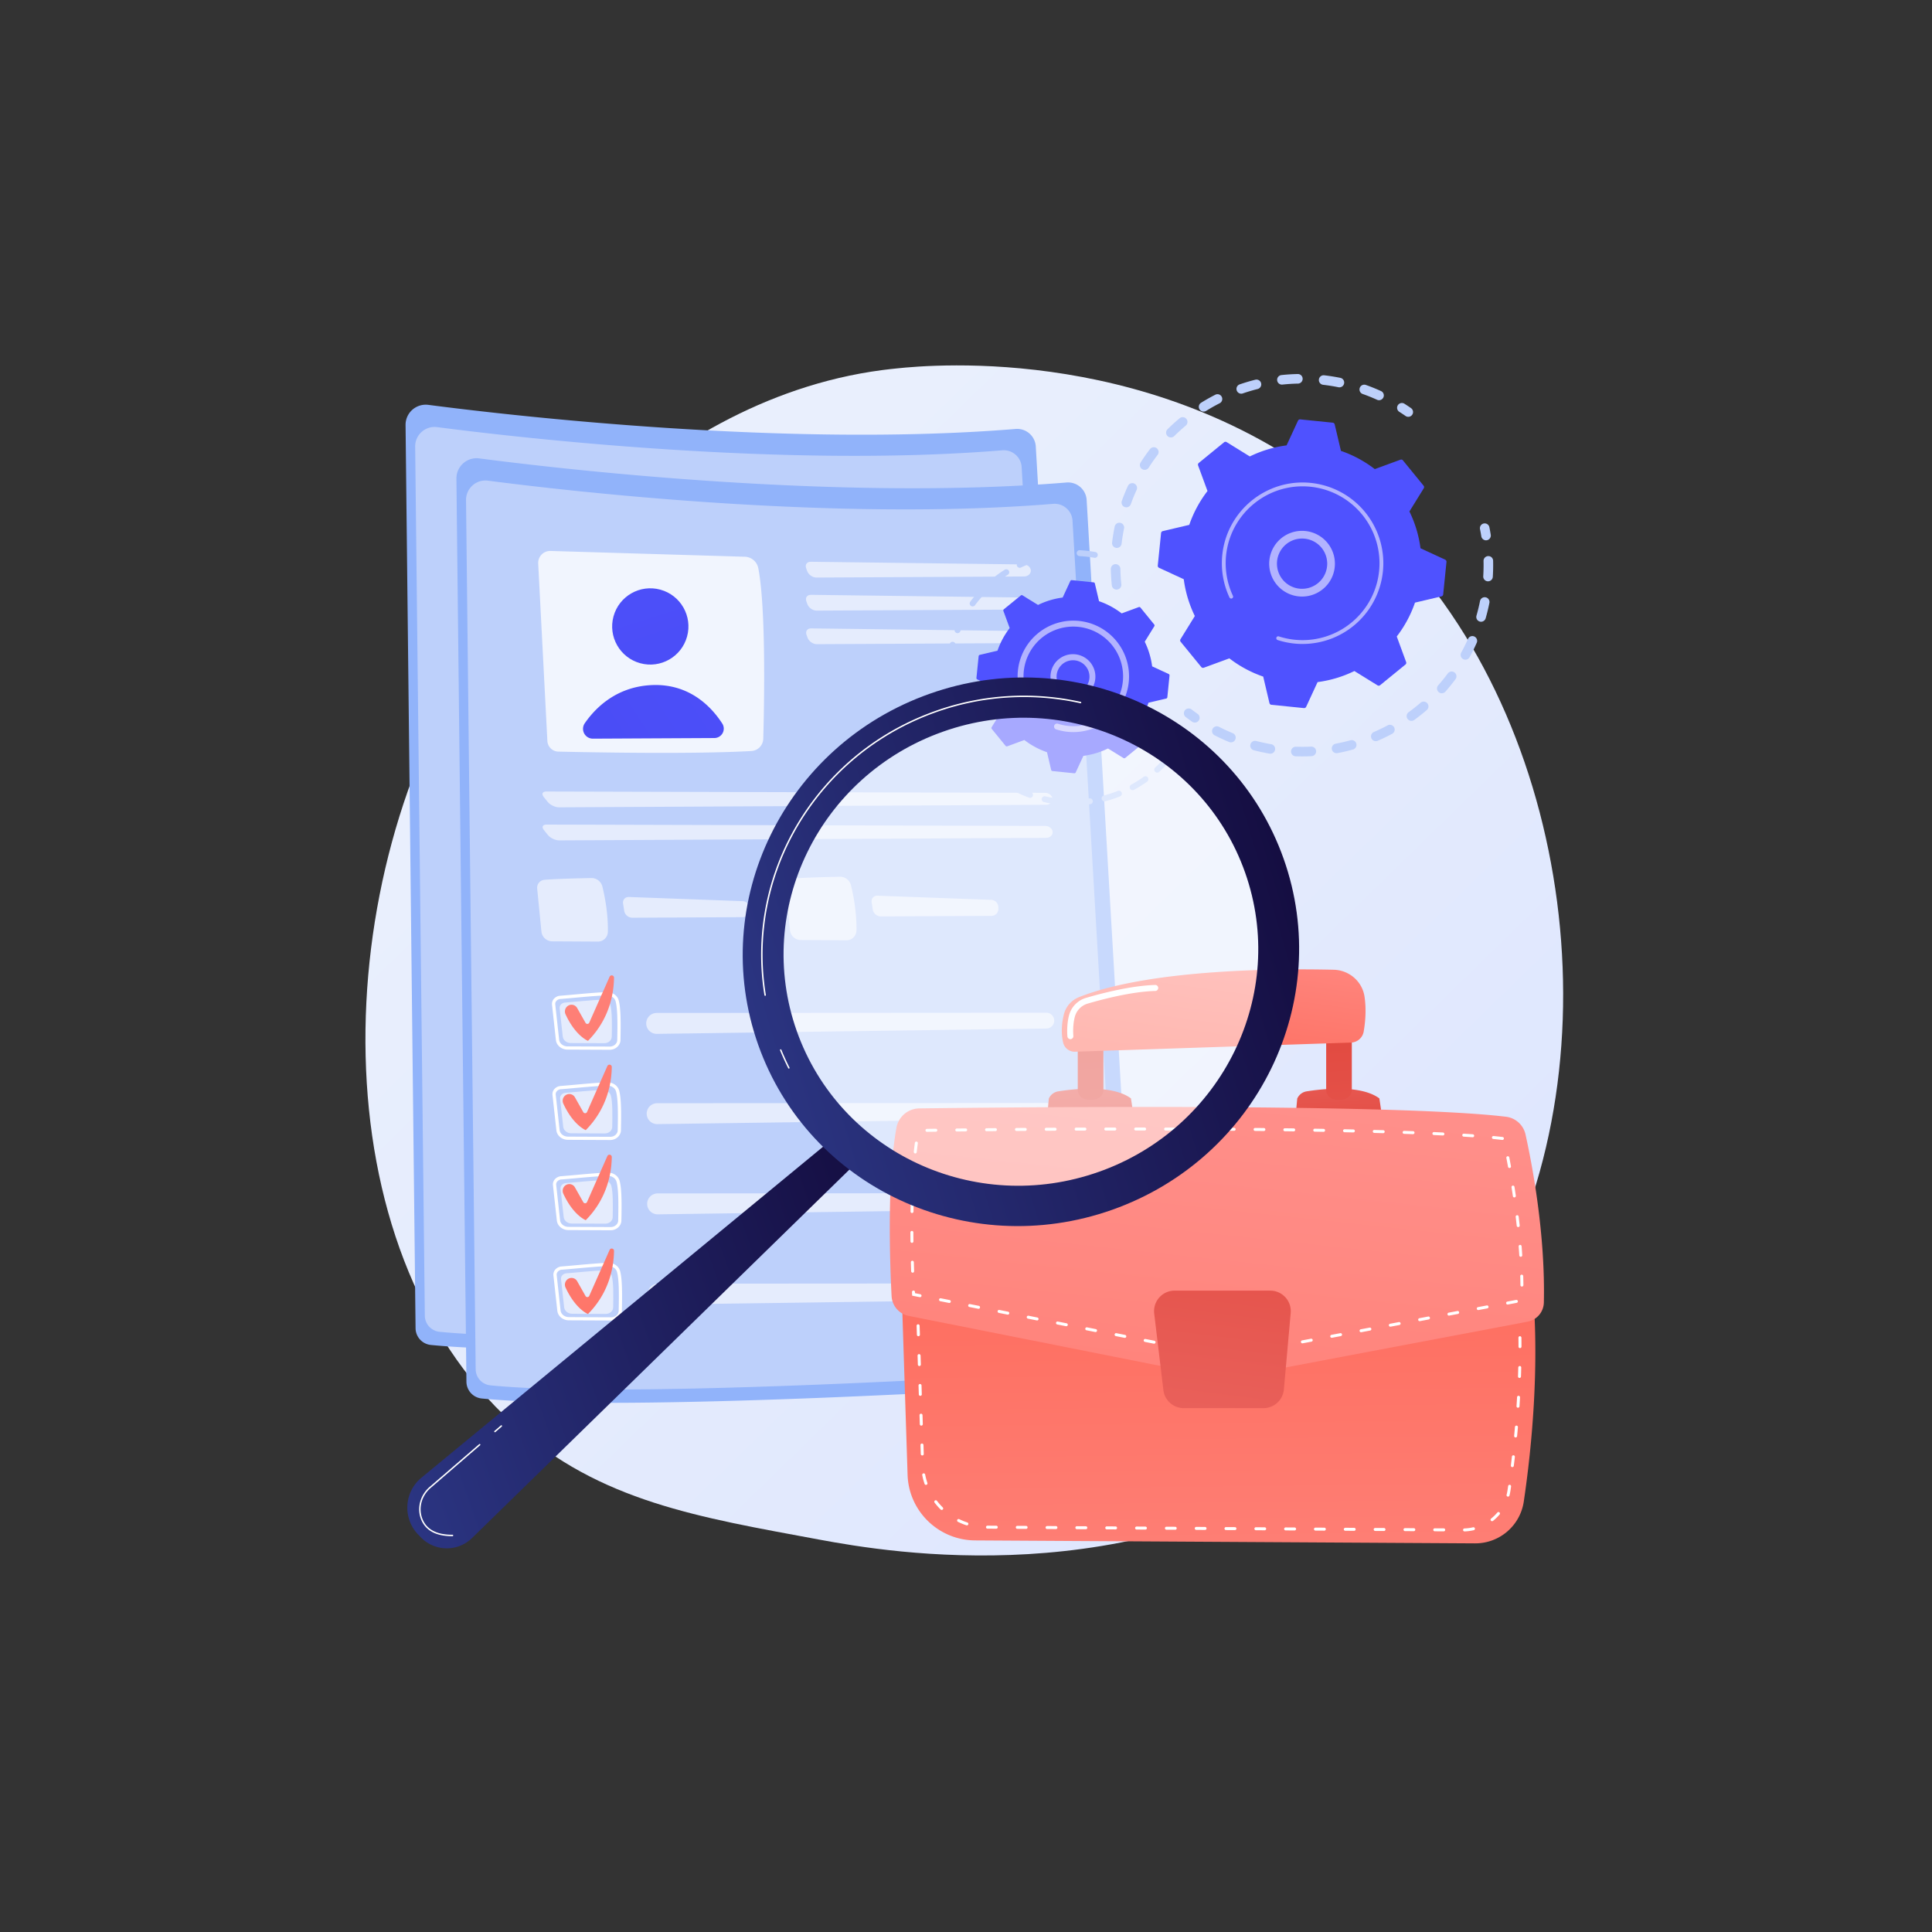
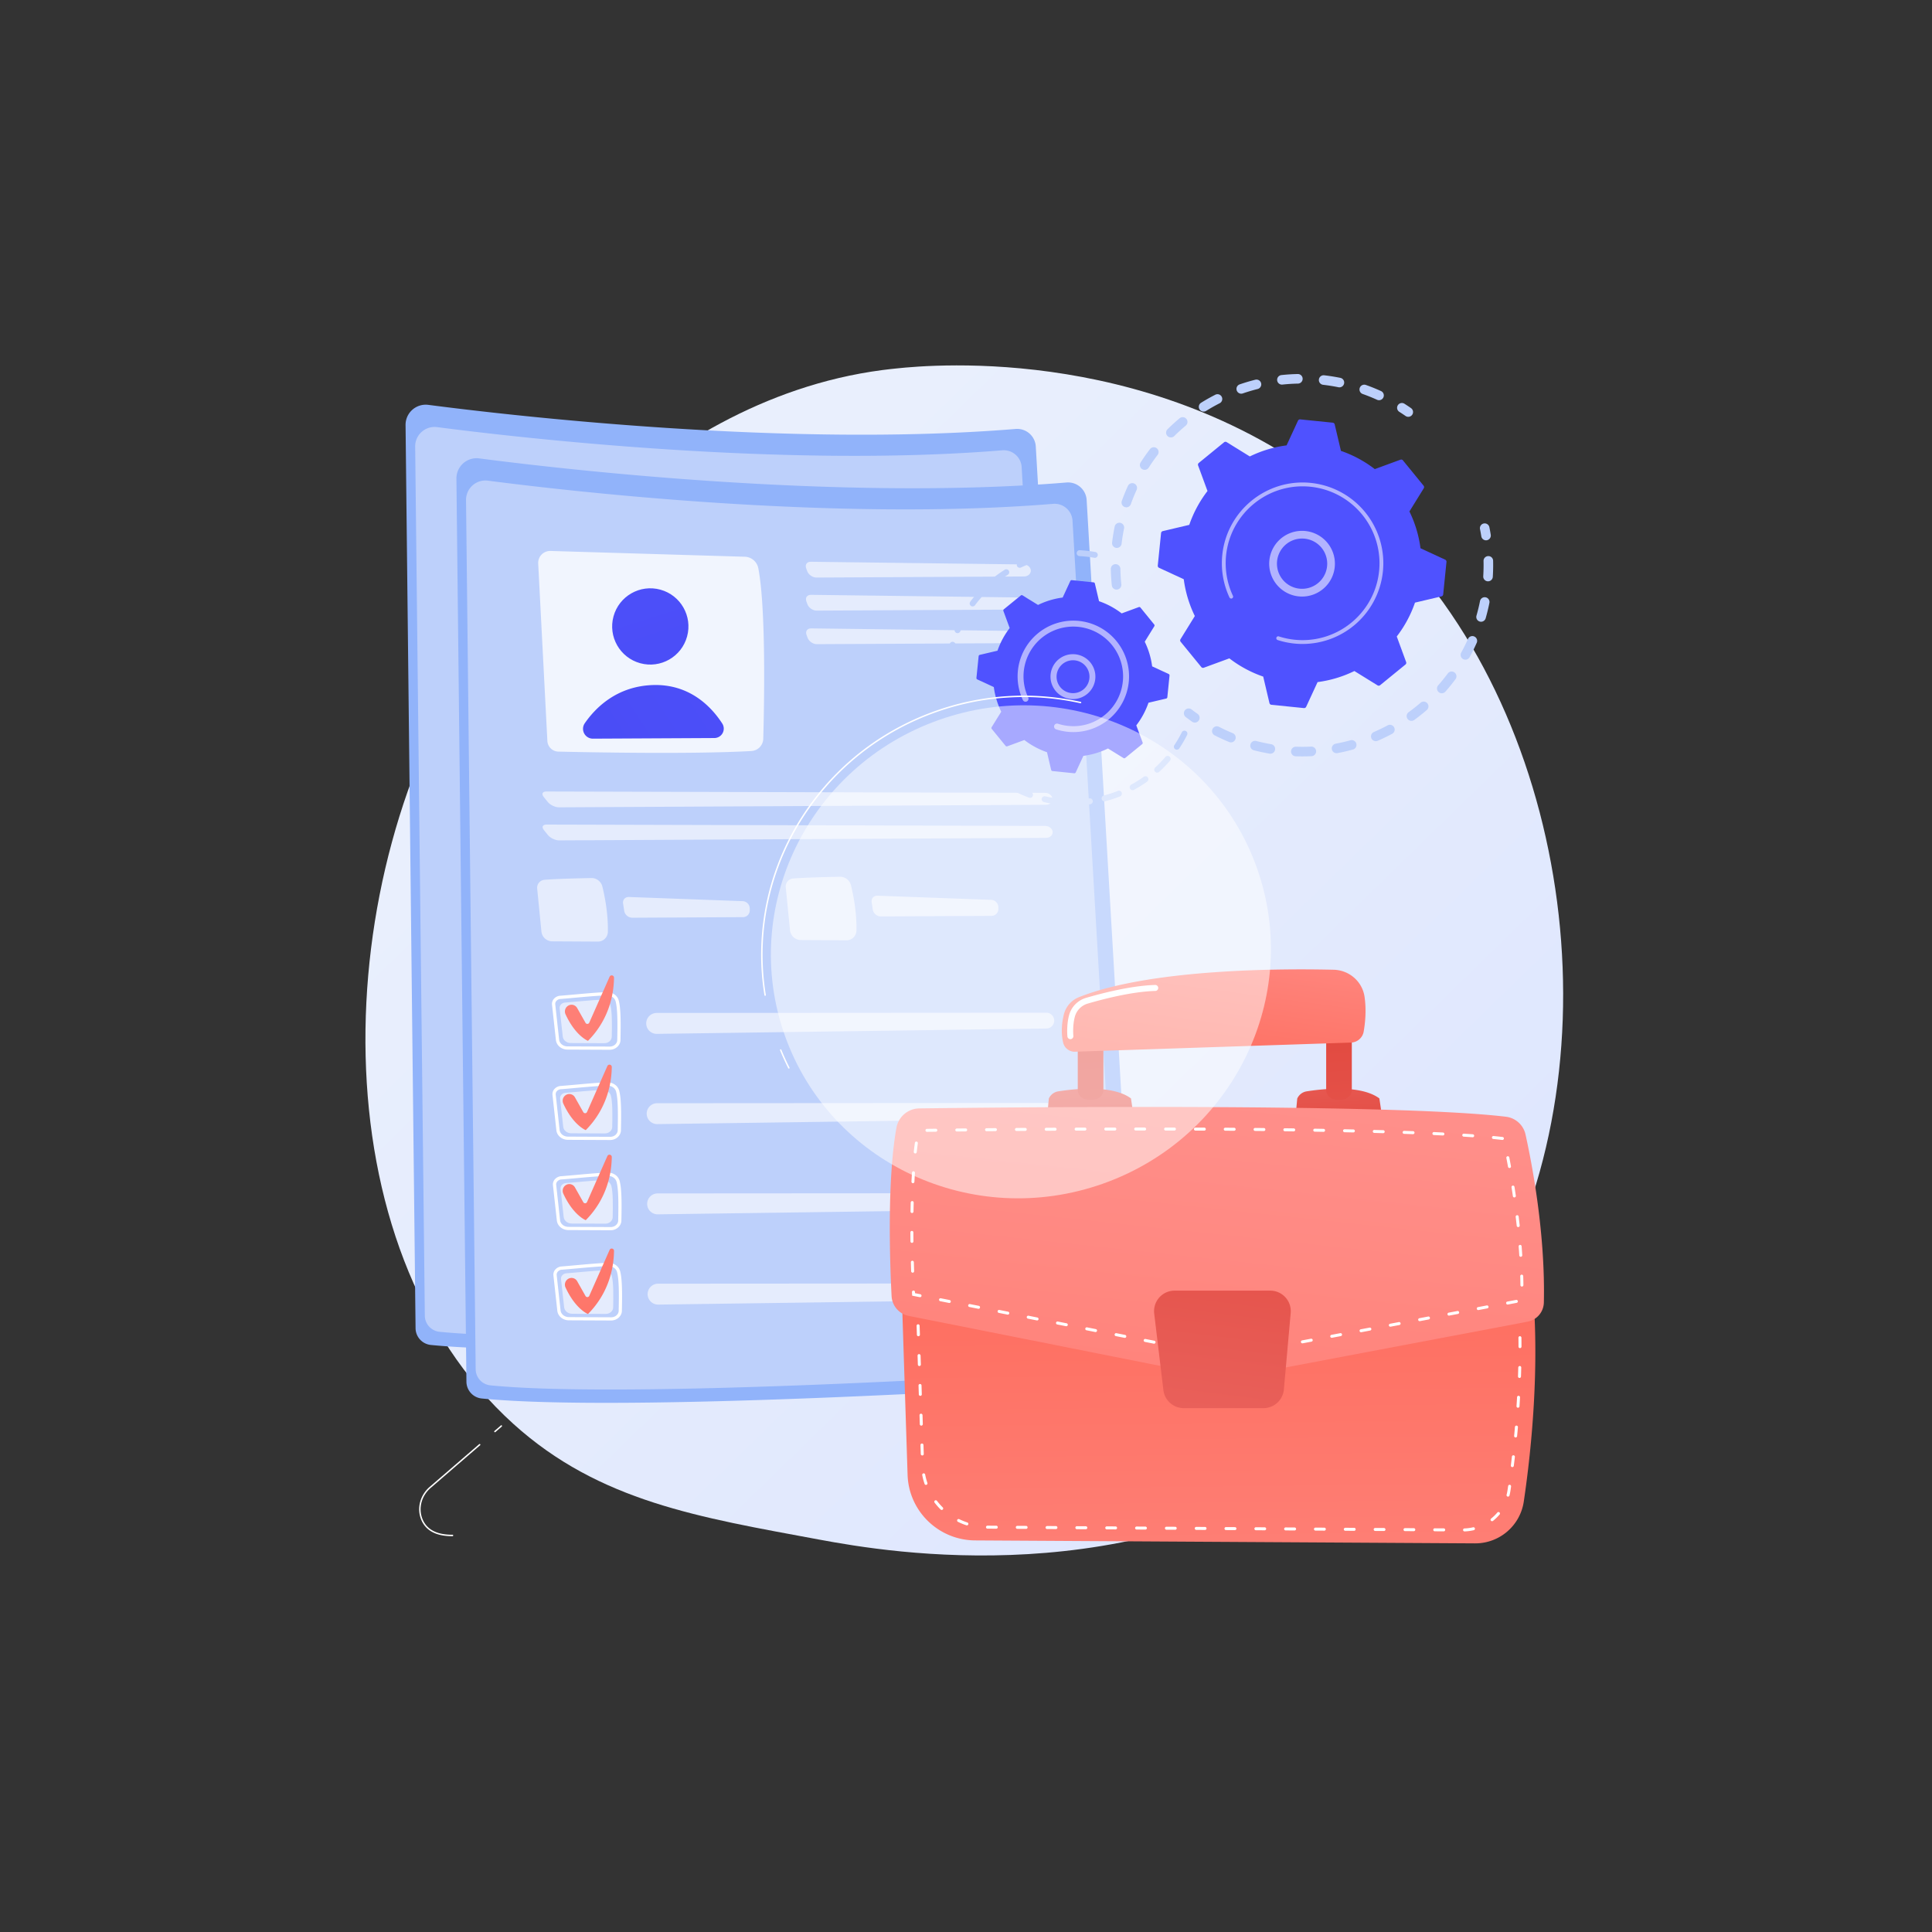
<svg xmlns="http://www.w3.org/2000/svg" xmlns:xlink="http://www.w3.org/1999/xlink" viewBox="0 0 3710 3710">
  <rect x="0" y="0" width="3710" height="3710" fill="#333333" stroke="none" />
  <defs>
    <linearGradient id="linear-gradient" x1="3239.22" y1="3333.24" x2="1199" y2="1240.71" gradientUnits="userSpaceOnUse">
      <stop offset="0" stop-color="#dae3fe" />
      <stop offset="1" stop-color="#e9effd" />
    </linearGradient>
    <linearGradient id="linear-gradient-2" x1="1144.91" y1="918.27" x2="1942.7" y2="1825.04" gradientTransform="rotate(101 1201.111 1027.1)" gradientUnits="userSpaceOnUse">
      <stop offset="0" stop-color="#ce1567" />
      <stop offset="1" stop-color="#7a1dbc" />
    </linearGradient>
    <linearGradient id="linear-gradient-3" x1="1074.64" y1="980.07" x2="1872.46" y2="1886.87" gradientTransform="rotate(11.18 1041.578 448.62)" xlink:href="#linear-gradient-2" />
    <linearGradient id="linear-gradient-4" x1="1066.02" y1="1858.15" x2="653.15" y2="2562.82" gradientTransform="rotate(-.3 -42668.035 -72346.734)" gradientUnits="userSpaceOnUse">
      <stop offset="0" stop-color="#a737d5" />
      <stop offset="1" stop-color="#ef497a" />
    </linearGradient>
    <linearGradient id="linear-gradient-5" x1="1106.8" y1="757.92" x2="1734.56" y2="2726.2" gradientTransform="rotate(74.68 1248.723 1202.938)" gradientUnits="userSpaceOnUse">
      <stop offset="0" stop-color="#4f52ff" />
      <stop offset="1" stop-color="#4042e2" />
    </linearGradient>
    <linearGradient id="linear-gradient-6" x1="1055.37" y1="774.33" x2="1683.13" y2="2742.61" xlink:href="#linear-gradient-5" />
    <linearGradient id="linear-gradient-7" x1="644.12" y1="905.49" x2="1271.88" y2="2873.77" gradientUnits="userSpaceOnUse">
      <stop offset="0" stop-color="#ff928e" />
      <stop offset="1" stop-color="#fe7062" />
    </linearGradient>
    <linearGradient id="linear-gradient-8" x1="692.39" y1="890.1" x2="1320.15" y2="2858.38" xlink:href="#linear-gradient-7" />
    <linearGradient id="linear-gradient-9" x1="742.45" y1="874.13" x2="1370.21" y2="2842.41" xlink:href="#linear-gradient-7" />
    <linearGradient id="linear-gradient-10" x1="795.98" y1="857.06" x2="1423.74" y2="2825.35" xlink:href="#linear-gradient-7" />
    <linearGradient id="linear-gradient-11" x1="2350.65" y1="3573.16" x2="2334.79" y2="2108.83" gradientUnits="userSpaceOnUse">
      <stop offset="0" stop-color="#ff928e" />
      <stop offset=".71" stop-color="#fe7062" />
    </linearGradient>
    <linearGradient id="linear-gradient-12" x1="2097.37" y1="2220.64" x2="2090.32" y2="2049.71" gradientUnits="userSpaceOnUse">
      <stop offset="0" stop-color="#e1473d" />
      <stop offset="1" stop-color="#e9605a" />
    </linearGradient>
    <linearGradient id="linear-gradient-13" x1="2088.45" y1="1964.02" x2="2123.69" y2="2453.89" xlink:href="#linear-gradient-12" />
    <linearGradient id="linear-gradient-14" x1="2573.57" y1="2201" x2="2566.53" y2="2030.08" xlink:href="#linear-gradient-12" />
    <linearGradient id="linear-gradient-15" x1="2563.37" y1="1929.85" x2="2598.61" y2="2419.72" xlink:href="#linear-gradient-12" />
    <linearGradient id="linear-gradient-16" x1="2367.76" y1="1691.3" x2="2320.18" y2="2040.2" xlink:href="#linear-gradient-7" />
    <linearGradient id="linear-gradient-17" x1="2382.11" y1="1963.02" x2="2207.66" y2="3591.22" xlink:href="#linear-gradient-7" />
    <linearGradient id="linear-gradient-18" x1="2394.77" y1="2163.96" x2="2326.04" y2="2708.46" xlink:href="#linear-gradient-12" />
    <linearGradient id="linear-gradient-19" x1="2223.19" y1="1082.51" x2="2777.55" y2="1082.51" xlink:href="#linear-gradient-5" />
    <linearGradient id="linear-gradient-20" x1="1874.99" y1="1299.47" x2="2245.94" y2="1299.47" xlink:href="#linear-gradient-5" />
    <linearGradient id="linear-gradient-21" x1="2080.88" y1="2428.28" x2="3128.82" y2="2428.28" gradientTransform="rotate(-19.49 2360.98 6529.941)" gradientUnits="userSpaceOnUse">
      <stop offset="0" stop-color="#2b3582" />
      <stop offset="1" stop-color="#150e42" />
    </linearGradient>
    <linearGradient id="linear-gradient-22" x1="629.64" y1="2034.04" x2="1699.99" y2="2034.04" gradientTransform="matrix(.96 -.29 .29 .96 248.63 226.56)" xlink:href="#linear-gradient-21" />
    <style>.cls-3{fill:#91b3fa}.cls-4{fill:#bdd0fb}.cls-10,.cls-27,.cls-5,.cls-9{fill:#fff}.cls-5{opacity:.78}.cls-10,.cls-8{opacity:.6}.cls-27{opacity:.56}</style>
  </defs>
  <path style="fill:none" d="M0 0h3710v3710H0z" id="Background" />
  <g id="Illustration">
    <path d="M2725 2667.09c-59.87 61.71-113.43 98-154.45 125.37-400 267.07-857.22 190.1-998.58 163.79-228.07-42.45-420.6-72.4-586-221.84-375.88-339.59-357.59-1048-70.38-1486.81 34-52 320.83-477.13 779-537 11.21-1.47 19.57-2.3 26.89-3.08 70.89-7.5 510.15-47.12 868.33 253 51.27 42.95 133.78 120.43 210.29 238.6 279.8 432.03 280.69 1101.23-75.1 1467.97Z" style="fill:url(#linear-gradient)" />
    <path class="cls-3" d="M778.79 816.3a38.73 38.73 0 0 1 43.73-38.85c154.94 20.19 687.71 82.35 1127.73 46.27A35.83 35.83 0 0 1 1989 857.3l96.34 1650.7a41.2 41.2 0 0 1-38.49 43.54c-185.08 11.92-947.34 58.25-1219.45 31.18a32.66 32.66 0 0 1-29.4-32.18Z" />
    <path class="cls-4" d="M797.25 857.58a37.27 37.27 0 0 1 42.08-37.39c149.1 19.43 661.81 79.26 1085.27 44.53a34.47 34.47 0 0 1 37.28 32.28l92.72 1588.53a39.66 39.66 0 0 1-37 41.9c-178.11 11.48-911.66 56.05-1173.52 30a31.42 31.42 0 0 1-28.28-30.95Z" />
    <path class="cls-5" d="m935.82 979.37 17.6 340.63a21.64 21.64 0 0 0 21.12 20.55c63.1 1.45 259.72 5.22 370.69-1.14a24.2 24.2 0 0 0 22.79-23.5c1.78-63.9 5.44-249.87-9.52-327.52a27.29 27.29 0 0 0-26-22.07l-373-11.1a23 23 0 0 0-23.68 24.15Z" />
    <circle cx="1151.03" cy="1100.05" r="73.23" transform="rotate(-89.53 1151.003 1100.049)" style="fill:url(#linear-gradient-2)" />
    <path d="m1040.92 1315.63 233.3-1.21a18.07 18.07 0 0 0 15-27.93c-20-30.9-61.68-76.24-133.48-73.81-69.19 2.34-110 43.7-130.47 73.32a18.88 18.88 0 0 0 15.65 29.63Z" style="fill:url(#linear-gradient-3)" />
    <g class="cls-8">
      <path class="cls-9" d="M1868.93 1004.17c7.31 0 13.11-5.21 12.89-11.49s-6.37-11.51-13.67-11.6l-409-5.16c-7.31-.09-11.27 5.46-8.81 12.34l2 5.55c2.46 6.88 10.45 12.47 17.76 12.44Z" />
    </g>
    <g class="cls-8">
      <path class="cls-9" d="M1459.52 1039.43c-7.31-.09-11.27 5.46-8.81 12.34l2 5.54c2.46 6.88 10.45 12.48 17.76 12.44l398.8-2.07c7.31 0 13.11-5.21 12.89-11.5s-6.37-11.5-13.67-11.59Z" />
    </g>
    <g class="cls-8">
      <path class="cls-9" d="M1459.85 1103.86c-7.3-.09-11.27 5.46-8.8 12.34l2 5.54c2.47 6.88 10.46 12.48 17.77 12.44l398.8-2.07c7.3 0 13.11-5.21 12.89-11.5s-6.37-11.5-13.68-11.59Z" />
    </g>
    <g class="cls-8">
      <path class="cls-9" d="M1910.93 1442.62c7.31 0 12.92-5.21 12.47-11.5s-6.79-11.44-14.09-11.46l-958-2.56c-7.31 0-9.54 4.62-4.95 10.31l7.87 9.79c4.59 5.69 14.31 10.32 21.62 10.28Z" />
    </g>
    <g class="cls-8">
      <path class="cls-9" d="M951.6 1480.6c-7.31 0-9.54 4.62-5 10.32l7.87 9.79c4.59 5.69 14.31 10.32 21.62 10.28l935.12-4.87c7.31 0 12.92-5.21 12.48-11.49s-6.8-11.44-14.1-11.46Z" />
    </g>
    <path class="cls-10" d="M947.83 1586.66c23-1.89 66.15-2.93 89.9-3.38a21.51 21.51 0 0 1 21.33 16.34c4.68 19 11.17 51.93 10.56 86.89a19.13 19.13 0 0 1-19.19 18.81l-87.62-.49a21 21 0 0 1-20.83-19l-8.13-82.39a15.33 15.33 0 0 1 13.98-16.78Z" />
    <g class="cls-8">
      <path class="cls-9" d="M1110 1619.66c-7.3-.26-12.36 5.43-11.23 12.65l2.19 14.11a16 16 0 0 0 15.33 13.06l212.8-1.11a13.11 13.11 0 0 0 13-13.35l-.06-3.59a14.23 14.23 0 0 0-13.51-13.77Z" />
    </g>
    <path class="cls-10" d="M1425.18 1584.18c23-1.89 66.15-2.93 89.9-3.39a21.53 21.53 0 0 1 21.33 16.35c4.68 19 11.17 51.93 10.56 86.88a19.12 19.12 0 0 1-19.19 18.81l-87.62-.49a21 21 0 0 1-20.83-19l-8.13-82.34a15.32 15.32 0 0 1 13.98-16.82Z" />
    <g class="cls-8">
      <path class="cls-9" d="M1587.39 1617.18c-7.3-.27-12.36 5.42-11.23 12.64l2.19 14.12a16 16 0 0 0 15.33 13.06l212.8-1.11a13.12 13.12 0 0 0 13-13.35l-.06-3.6a14.22 14.22 0 0 0-13.51-13.76Z" />
    </g>
    <path class="cls-9" d="M1073.16 1913.06h-.22l-80.86-.35c-11.55-.06-21.13-8-22.28-18.38l-7.46-67.8a14.75 14.75 0 0 1 3.43-11.1 17.75 17.75 0 0 1 12.34-6.17c6.81-.5 16.4-1.37 26.55-2.29 21.37-1.93 48-4.33 62.95-4.6 10.86-.11 20.11 6.27 22.72 15.72 4.3 15.55 4.08 45 3.44 76.44-.21 10.2-9.43 18.47-20.61 18.53Zm-94.6-97.61a11.55 11.55 0 0 0-8 4 8.52 8.52 0 0 0-2 6.45l7.46 67.8c.8 7.29 7.73 12.81 16.13 12.85l80.86.35h.16c7.83 0 14.29-5.59 14.43-12.45.63-30.93.86-59.91-3.21-74.66-1.83-6.61-8.74-11.18-16.63-11.16-14.75.26-41.23 2.66-62.5 4.58-10.18.92-19.8 1.79-26.66 2.29Z" />
    <path class="cls-10" d="M987.3 1822.41c17-1.25 53.88-5.19 71.38-5.5 7.42-.13 14 4.32 15.73 10.74 3.44 12.48 3.12 37.39 2.65 60.37-.14 6.89-6.43 12.42-14.15 12.38l-64.62-.28c-7.94 0-14.57-5.42-15.34-12.47l-6-54.18c-.58-5.61 4.05-10.6 10.35-11.06Z" />
    <g class="cls-8">
      <path class="cls-9" d="M1143.94 1867.64a20.08 20.08 0 0 0 19.66 14.86l748.06-10.27a15.18 15.18 0 0 0-.22-30.36l-748.13.48a20.07 20.07 0 0 0-19.37 25.29Z" />
    </g>
    <path class="cls-9" d="M1074.06 2086.35h-.22L993 2086c-11.55 0-21.13-7.95-22.27-18.37l-7.46-67.8a14.74 14.74 0 0 1 3.42-11.1 17.75 17.75 0 0 1 12.34-6.17c6.81-.5 16.4-1.37 26.55-2.29 21.37-1.93 48-4.33 63-4.6h.33c10.63-.06 19.81 6.37 22.39 15.72 4.3 15.55 4.08 45 3.44 76.44-.27 10.17-9.5 18.46-20.68 18.52Zm-94.59-97.61a11.55 11.55 0 0 0-8 4 8.61 8.61 0 0 0-2 6.45l7.46 67.8c.8 7.29 7.74 12.81 16.13 12.85l80.86.35h.16c7.84 0 14.3-5.59 14.44-12.45.62-30.93.85-59.91-3.22-74.66-1.83-6.61-8.84-11.33-16.63-11.16-14.75.26-41.23 2.65-62.5 4.58-10.18.92-19.79 1.79-26.65 2.29Z" />
    <path class="cls-10" d="M988.2 1995.7c17-1.25 53.88-5.19 71.39-5.5 7.41-.13 13.94 4.32 15.72 10.74 3.44 12.48 3.12 37.39 2.66 60.37-.14 6.89-6.44 12.42-14.16 12.38l-64.61-.28c-8 0-14.57-5.42-15.35-12.47l-6-54.18c-.58-5.61 4.06-10.6 10.35-11.06Z" />
    <g class="cls-8">
      <path class="cls-9" d="M1144.84 2040.93a20.09 20.09 0 0 0 19.67 14.86l748.05-10.27a15.18 15.18 0 0 0-.21-30.36l-748.13.48a20.08 20.08 0 0 0-19.38 25.29Z" />
    </g>
    <path class="cls-9" d="M1075 2259.64h-.22l-80.85-.36c-11.56 0-21.13-7.94-22.28-18.36l-7.46-67.81a14.74 14.74 0 0 1 3.42-11.1 17.75 17.75 0 0 1 12.34-6.17c6.81-.5 16.4-1.37 26.55-2.29 21.38-1.93 48-4.33 63-4.6h.33c10.63-.06 19.81 6.37 22.4 15.72 4.29 15.55 4.07 45 3.43 76.44-.29 10.2-9.52 18.47-20.66 18.53ZM980.37 2162a11.51 11.51 0 0 0-8 3.95 8.57 8.57 0 0 0-2 6.45l7.46 67.81c.8 7.28 7.74 12.8 16.13 12.84l80.86.35h.16c7.84 0 14.3-5.6 14.44-12.45.62-30.93.85-59.91-3.22-74.66-1.83-6.61-8.83-11.35-16.63-11.16-14.75.26-41.22 2.65-62.5 4.58-10.18.92-19.79 1.79-26.65 2.29Z" />
    <path class="cls-10" d="M989.1 2169c17-1.25 53.88-5.19 71.39-5.5 7.42-.13 14 4.32 15.72 10.74 3.44 12.48 3.12 37.38 2.66 60.37-.14 6.89-6.44 12.42-14.16 12.38l-64.61-.28c-8 0-14.57-5.42-15.35-12.47l-6-54.18c-.58-5.62 4.06-10.61 10.35-11.06Z" />
    <g class="cls-8">
      <path class="cls-9" d="M1145.75 2214.22a20.07 20.07 0 0 0 19.66 14.86l748.06-10.27a15.18 15.18 0 0 0-.22-30.36l-748.13.48a20.07 20.07 0 0 0-19.37 25.29Z" />
    </g>
    <path class="cls-9" d="M1075.87 2432.93h-.23l-80.85-.36c-11.55-.05-21.13-7.94-22.28-18.36l-7.46-67.81a14.74 14.74 0 0 1 3.42-11.1 17.77 17.77 0 0 1 12.34-6.17c6.81-.5 16.4-1.37 26.55-2.29 21.38-1.93 48-4.33 62.95-4.6h.33c10.63-.06 19.81 6.37 22.4 15.72 4.29 15.55 4.07 45 3.44 76.44-.21 10.2-9.48 18.47-20.61 18.53Zm-94.6-97.61a11.53 11.53 0 0 0-8 3.95 8.57 8.57 0 0 0-2 6.45l7.46 67.8c.8 7.29 7.74 12.81 16.13 12.84l80.86.36h.17c7.83 0 14.29-5.6 14.43-12.45.63-30.93.85-59.91-3.22-74.66-1.82-6.61-8.83-11.37-16.63-11.16-14.75.26-41.22 2.65-62.5 4.58-10.18.92-19.79 1.79-26.65 2.29Z" />
    <path class="cls-10" d="M990 2342.28c17-1.25 53.88-5.19 71.39-5.5 7.42-.13 13.95 4.32 15.72 10.74 3.44 12.48 3.13 37.38 2.66 60.37-.14 6.89-6.43 12.42-14.15 12.38L1001 2420c-8 0-14.57-5.42-15.35-12.47l-6-54.18c-.58-5.62 4.06-10.61 10.35-11.07Z" />
    <g class="cls-8">
      <path class="cls-9" d="M1146.65 2387.51a20.07 20.07 0 0 0 19.66 14.86l748.06-10.27a15.18 15.18 0 0 0-.22-30.36l-748.13.48a20.06 20.06 0 0 0-19.37 25.29Z" />
    </g>
    <path d="M993.5 2352.9a12.4 12.4 0 0 1 17.14 4.57l16.1 28.5a4 4 0 0 0 7.11-.34l39.1-88.27a4.41 4.41 0 0 1 8.45 1.86c-.26 26.94-7.14 78.18-50 121.26 0 0-23.76-9.09-43.08-50.94a13 13 0 0 1 5.18-16.64Z" style="fill:url(#linear-gradient-4)" />
    <path class="cls-3" d="M876.47 919.12a38.74 38.74 0 0 1 43.73-38.86c154.94 20.2 687.7 82.36 1127.73 46.28a35.82 35.82 0 0 1 38.74 33.58L2183 2610.8a41.2 41.2 0 0 1-38.49 43.54c-185.08 11.92-947.34 58.24-1219.45 31.17a32.63 32.63 0 0 1-29.38-32.16Z" />
    <path class="cls-4" d="M894.93 960.4A37.26 37.26 0 0 1 937 923c149.11 19.43 661.82 79.26 1085.28 44.53a34.47 34.47 0 0 1 37.28 32.31l92.72 1588.53a39.66 39.66 0 0 1-37.05 41.9c-178.11 11.47-911.66 56-1173.53 30a31.42 31.42 0 0 1-28.27-31Z" />
    <path class="cls-5" d="m1033.5 1082.19 17.6 340.58a21.65 21.65 0 0 0 21.12 20.55c63.1 1.45 259.72 5.22 370.69-1.15a24.17 24.17 0 0 0 22.78-23.49c1.79-63.9 5.45-249.87-9.51-327.53a27.3 27.3 0 0 0-26-22.06l-373-11.1a23 23 0 0 0-23.68 24.2Z" />
    <circle cx="1248.71" cy="1202.87" r="73.23" transform="rotate(-74.68 1248.781 1202.875)" style="fill:url(#linear-gradient-5)" />
    <path d="m1138.6 1418.45 233.3-1.21a18.07 18.07 0 0 0 15-27.93c-20-30.91-61.68-76.24-133.48-73.81-69.19 2.34-110 43.7-130.47 73.32a18.88 18.88 0 0 0 15.65 29.63Z" style="fill:url(#linear-gradient-6)" />
    <g class="cls-8">
      <path class="cls-9" d="M1966.61 1107c7.31 0 13.11-5.21 12.89-11.5s-6.37-11.5-13.67-11.59l-409-5.16c-7.31-.09-11.27 5.46-8.81 12.34l2 5.55c2.46 6.88 10.45 12.47 17.76 12.43Z" />
    </g>
    <g class="cls-8">
      <path class="cls-9" d="M1557.2 1142.25c-7.31-.09-11.27 5.46-8.81 12.34l2 5.54c2.46 6.88 10.45 12.48 17.76 12.44l398.8-2.07c7.31 0 13.11-5.21 12.89-11.5s-6.37-11.5-13.67-11.59Z" />
    </g>
    <g class="cls-8">
      <path class="cls-9" d="M1557.53 1206.68c-7.3-.09-11.27 5.46-8.8 12.34l2 5.54c2.46 6.88 10.46 12.48 17.76 12.44l398.81-2.07c7.3 0 13.1-5.21 12.89-11.5s-6.37-11.5-13.68-11.59Z" />
    </g>
    <g class="cls-8">
      <path class="cls-9" d="M2008.61 1545.43c7.31 0 12.92-5.21 12.47-11.49s-6.79-11.44-14.1-11.46l-958-2.56c-7.31 0-9.54 4.62-5 10.31l7.88 9.79c4.58 5.69 14.31 10.32 21.62 10.28Z" />
    </g>
    <g class="cls-8">
      <path class="cls-9" d="M1049.28 1583.42c-7.31 0-9.54 4.62-5 10.32l7.88 9.79c4.58 5.69 14.31 10.31 21.62 10.28l935.12-4.87c7.31 0 12.92-5.21 12.47-11.49s-6.79-11.44-14.1-11.46Z" />
    </g>
    <path class="cls-10" d="M1045.51 1689.48c23-1.89 66.15-2.93 89.9-3.39a21.53 21.53 0 0 1 21.33 16.35c4.68 19 11.17 51.93 10.56 86.88a19.12 19.12 0 0 1-19.19 18.81l-87.62-.48a21 21 0 0 1-20.83-19l-8.13-82.39a15.33 15.33 0 0 1 13.98-16.78Z" />
    <g class="cls-8">
      <path class="cls-9" d="M1207.72 1722.48c-7.3-.26-12.36 5.42-11.23 12.64l2.19 14.12a16 16 0 0 0 15.32 13.06l212.8-1.11a13.11 13.11 0 0 0 13-13.35l-.06-3.59a14.23 14.23 0 0 0-13.51-13.77Z" />
    </g>
    <path class="cls-10" d="M1522.86 1687c23-1.88 66.15-2.92 89.9-3.38a21.53 21.53 0 0 1 21.33 16.35c4.68 19 11.17 51.93 10.56 86.88a19.12 19.12 0 0 1-19.19 18.81l-87.62-.49a21 21 0 0 1-20.83-19l-8.13-82.39a15.34 15.34 0 0 1 13.98-16.78Z" />
    <g class="cls-8">
      <path class="cls-9" d="M1685.07 1720c-7.3-.27-12.36 5.42-11.23 12.64l2.19 14.12a16 16 0 0 0 15.33 13.06l212.8-1.11a13.12 13.12 0 0 0 13-13.35l-.06-3.6a14.24 14.24 0 0 0-13.51-13.77Z" />
    </g>
    <path class="cls-9" d="M1170.84 2015.88h-.22l-80.86-.36c-11.55 0-21.13-8-22.28-18.37l-7.46-67.8a14.75 14.75 0 0 1 3.43-11.1 17.75 17.75 0 0 1 12.34-6.17c6.81-.5 16.4-1.37 26.55-2.29 21.37-1.93 48-4.33 63-4.6 10.86-.11 20.11 6.27 22.72 15.72 4.29 15.55 4.08 45 3.44 76.44-.26 10.2-9.5 18.47-20.66 18.53Zm-94.6-97.61a11.53 11.53 0 0 0-8 4 8.52 8.52 0 0 0-2 6.45l7.46 67.8c.8 7.29 7.73 12.81 16.13 12.85l80.86.35h.16c7.83 0 14.29-5.6 14.43-12.45.63-30.93.86-59.91-3.21-74.66-1.83-6.61-8.74-11.18-16.63-11.16-14.75.26-41.23 2.65-62.5 4.58-10.18.92-19.8 1.79-26.66 2.29Z" />
    <path class="cls-10" d="M1085 1925.23c17-1.25 53.87-5.19 71.38-5.5 7.42-.13 14 4.32 15.72 10.74 3.45 12.48 3.13 37.38 2.66 60.37-.14 6.89-6.43 12.42-14.15 12.38l-64.62-.28c-7.94 0-14.57-5.42-15.34-12.47l-6-54.18c-.6-5.61 4.03-10.6 10.35-11.06Z" />
    <g class="cls-8">
      <path class="cls-9" d="M1241.62 1970.46a20.08 20.08 0 0 0 19.66 14.86l748.06-10.27a15.18 15.18 0 0 0-.22-30.36l-748.13.48a20.07 20.07 0 0 0-19.37 25.29Z" />
    </g>
    <path class="cls-9" d="M1171.74 2189.17h-.22l-80.86-.36c-11.55 0-21.13-7.95-22.27-18.37l-7.46-67.8a14.7 14.7 0 0 1 3.42-11.1 17.75 17.75 0 0 1 12.34-6.17c6.81-.5 16.4-1.37 26.55-2.29 21.37-1.93 48-4.33 63-4.6h.32c10.64-.06 19.82 6.37 22.4 15.72 4.3 15.55 4.08 45 3.44 76.44-.26 10.2-9.48 18.47-20.66 18.53Zm-94.59-97.61a11.55 11.55 0 0 0-8 4 8.56 8.56 0 0 0-2 6.45l7.46 67.8c.8 7.29 7.74 12.81 16.13 12.84l80.86.36h.16c7.84 0 14.29-5.6 14.43-12.45.63-30.93.86-59.91-3.21-74.66-1.83-6.61-8.84-11.33-16.63-11.16-14.75.26-41.23 2.65-62.5 4.58-10.18.92-19.8 1.79-26.65 2.29Z" />
    <path class="cls-10" d="M1085.88 2098.52c17-1.25 53.88-5.19 71.38-5.5 7.42-.13 14 4.32 15.73 10.74 3.44 12.48 3.12 37.38 2.66 60.37-.14 6.89-6.44 12.42-14.16 12.38l-64.62-.28c-7.94 0-14.57-5.42-15.34-12.47l-6-54.18c-.53-5.58 4.06-10.58 10.35-11.06Z" />
    <g class="cls-8">
      <path class="cls-9" d="M1242.52 2143.75a20.09 20.09 0 0 0 19.66 14.86l748.06-10.27a15.18 15.18 0 0 0-.24-30.34l-748.12.48a20.07 20.07 0 0 0-19.36 25.27Z" />
    </g>
    <path class="cls-9" d="M1172.64 2362.46h-.22l-80.86-.36c-11.55 0-21.12-7.94-22.27-18.36l-7.46-67.81a14.74 14.74 0 0 1 3.42-11.1 17.75 17.75 0 0 1 12.34-6.17c6.81-.5 16.4-1.37 26.55-2.29 21.37-1.93 48-4.33 62.95-4.6h.33c10.63-.05 19.81 6.38 22.39 15.73 4.3 15.55 4.08 45 3.44 76.44-.2 10.19-9.43 18.46-20.61 18.52Zm-94.59-97.61a11.55 11.55 0 0 0-8 4 8.61 8.61 0 0 0-2 6.45l7.46 67.8c.8 7.29 7.74 12.81 16.13 12.84l80.86.36h.16c7.84 0 14.3-5.6 14.44-12.45.62-30.93.85-59.91-3.22-74.66-1.83-6.61-8.84-11.35-16.63-11.16-14.75.26-41.23 2.65-62.5 4.58-10.18.92-19.79 1.78-26.65 2.29Z" />
    <path class="cls-10" d="M1086.78 2271.81c17-1.25 53.88-5.19 71.39-5.5 7.41-.13 13.94 4.32 15.72 10.74 3.44 12.48 3.12 37.38 2.66 60.37-.14 6.89-6.44 12.42-14.16 12.38l-64.61-.28c-8 0-14.57-5.42-15.35-12.47l-6-54.19c-.58-5.6 4.06-10.59 10.35-11.05Z" />
    <g class="cls-8">
      <path class="cls-9" d="M1243.42 2317a20.09 20.09 0 0 0 19.67 14.86l748.05-10.27a15.19 15.19 0 0 0-.21-30.37l-748.13.49a20.07 20.07 0 0 0-19.38 25.29Z" />
    </g>
    <path class="cls-9" d="M1173.54 2535.75h-.22l-80.85-.36c-11.56 0-21.13-7.94-22.28-18.37l-7.46-67.8a14.74 14.74 0 0 1 3.42-11.1 17.77 17.77 0 0 1 12.34-6.17c6.81-.5 16.4-1.37 26.55-2.29 21.38-1.93 48-4.33 63-4.6h.33c10.63-.05 19.81 6.38 22.4 15.73 4.29 15.55 4.07 45 3.43 76.44-.2 10.19-9.48 18.46-20.66 18.52Zm-94.54-97.61a11.45 11.45 0 0 0-8 4 8.57 8.57 0 0 0-2 6.45l7.46 67.8c.8 7.29 7.74 12.81 16.13 12.84l80.86.36h.16c7.84 0 14.3-5.6 14.44-12.45.63-30.93.85-59.91-3.22-74.66-1.83-6.61-8.83-11.37-16.63-11.16-14.75.26-41.22 2.65-62.5 4.58-10.18.92-19.79 1.78-26.65 2.29Z" />
    <path class="cls-10" d="M1087.68 2445.1c17-1.25 53.88-5.19 71.39-5.5 7.42-.13 14 4.32 15.72 10.74 3.44 12.48 3.13 37.38 2.66 60.37-.14 6.89-6.44 12.42-14.16 12.38l-64.61-.28c-8 0-14.57-5.42-15.35-12.47l-6-54.19c-.58-5.6 4.06-10.59 10.35-11.05Z" />
    <g class="cls-8">
      <path class="cls-9" d="M1244.33 2490.33a20.07 20.07 0 0 0 19.66 14.86l748.06-10.27a15.19 15.19 0 0 0-.22-30.37l-748.13.49a20.06 20.06 0 0 0-19.37 25.29Z" />
    </g>
    <path d="M1091.18 2455.72a12.4 12.4 0 0 1 17.14 4.57l16.1 28.5a4 4 0 0 0 7.11-.35l39.1-88.26a4.41 4.41 0 0 1 8.45 1.86c-.26 26.94-7.14 78.18-50 121.26 0 0-23.76-9.1-43.08-50.94a13 13 0 0 1 5.18-16.64Z" style="fill:url(#linear-gradient-7)" />
    <path d="M1086.89 2275.53a12.41 12.41 0 0 1 17.15 4.57l16.09 28.5a4 4 0 0 0 7.12-.34l39.09-88.27a4.41 4.41 0 0 1 8.45 1.86c-.26 26.94-7.14 78.18-50 121.26 0 0-23.76-9.1-43.08-50.94a13 13 0 0 1 5.18-16.64Z" style="fill:url(#linear-gradient-8)" />
    <path d="M1086.89 2102.6a12.42 12.42 0 0 1 17.15 4.57l16.09 28.51a4 4 0 0 0 7.12-.35l39.09-88.27a4.42 4.42 0 0 1 8.45 1.87c-.26 26.94-7.14 78.17-50 121.26 0 0-23.76-9.1-43.08-50.94a13 13 0 0 1 5.18-16.65Z" style="fill:url(#linear-gradient-9)" />
    <path d="M1091.18 1931.13a12.41 12.41 0 0 1 17.14 4.57l16.1 28.51a4 4 0 0 0 7.11-.35l39.1-88.27a4.42 4.42 0 0 1 8.45 1.87c-.26 26.94-7.14 78.17-50 121.26 0 0-23.76-9.1-43.08-50.94a13 13 0 0 1 5.18-16.65Z" style="fill:url(#linear-gradient-10)" />
    <path d="m1729.94 2431.41 12.89 400.73c2.24 69.88 59.59 125.49 129.83 125.9l959.62 5.66a94.08 94.08 0 0 0 93.79-80.06c15-101.2 34.12-282.27 12.6-452.23Z" style="fill:url(#linear-gradient-11)" />
    <path class="cls-9" d="M2812.42 2940.77a2.86 2.86 0 0 1-.11-5.72 87.35 87.35 0 0 0 16.47-2.2 2.86 2.86 0 0 1 1.3 5.58 93.17 93.17 0 0 1-17.55 2.34Zm-40.09-.15-17.18-.1a2.86 2.86 0 0 1 0-5.72l17.18.1a2.86 2.86 0 1 1 0 5.72Zm-57.27-.33-17.18-.1a2.87 2.87 0 0 1 0-5.73l17.18.1a2.87 2.87 0 0 1 0 5.73Zm-57.27-.34-17.18-.1a2.87 2.87 0 0 1 0-5.73l17.18.1a2.87 2.87 0 0 1 0 5.73Zm-57.27-.34-17.19-.1a2.86 2.86 0 0 1-2.84-2.88 3 3 0 0 1 2.88-2.85l17.18.1a2.87 2.87 0 0 1 0 5.73Zm-57.27-.33-17.18-.11a2.86 2.86 0 0 1 0-5.72l17.18.1a2.87 2.87 0 0 1 0 5.73Zm-57.27-.35-17.18-.1a2.86 2.86 0 0 1 0-5.72l17.18.1a2.86 2.86 0 0 1 0 5.72Zm-57.27-.33-17.18-.1a2.87 2.87 0 0 1 0-5.73l17.19.1a2.87 2.87 0 0 1 0 5.73Zm-57.27-.34-17.18-.1a2.86 2.86 0 0 1 0-5.72l17.18.1a2.86 2.86 0 0 1 0 5.72Zm-57.27-.34-17.18-.1a2.87 2.87 0 0 1 0-5.73l17.19.1a2.87 2.87 0 0 1 0 5.73Zm-57.27-.33-17.18-.1a2.87 2.87 0 0 1 0-5.73l17.18.1a2.87 2.87 0 0 1 0 5.73Zm-57.27-.34-17.18-.1a2.87 2.87 0 0 1 0-5.73l17.19.1a2.87 2.87 0 0 1 0 5.73Zm-57.27-.34-17.18-.1a2.87 2.87 0 0 1 0-5.73l17.18.1a2.87 2.87 0 0 1 0 5.73Zm-57.27-.34-17.18-.1a2.86 2.86 0 0 1 0-5.72l17.18.1a2.86 2.86 0 0 1 0 5.72Zm-57.27-.33-17.18-.1a2.87 2.87 0 0 1-2.85-2.88 3.17 3.17 0 0 1 2.88-2.85l17.18.1a2.87 2.87 0 0 1 0 5.73Zm-57.27-.34-17.18-.1a2.87 2.87 0 0 1 0-5.73l17.18.1a2.87 2.87 0 0 1 0 5.73Zm-57.28-.34-17.18-.1a2.87 2.87 0 0 1 0-5.73l17.18.1a2.87 2.87 0 0 1 0 5.73Zm-56.59-6.4a2.76 2.76 0 0 1-.89-.14 126.31 126.31 0 0 1-16.25-6.66 2.86 2.86 0 1 1 2.53-5.13 121.69 121.69 0 0 0 15.51 6.35 2.86 2.86 0 0 1-.9 5.58Zm1008.51-8a2.82 2.82 0 0 1-2.23-1.07 2.87 2.87 0 0 1 .44-4 86.88 86.88 0 0 0 11.92-11.56 2.86 2.86 0 1 1 4.36 3.71 93.14 93.14 0 0 1-12.7 12.33 2.86 2.86 0 0 1-1.79.58Zm-1056.88-21.63a2.84 2.84 0 0 1-2-.83 127.34 127.34 0 0 1-11.62-13.19 2.86 2.86 0 0 1 4.55-3.47 123.46 123.46 0 0 0 11.09 12.59 2.86 2.86 0 0 1-2 4.9Zm1087.51-25.58a3 3 0 0 1-.72-.08 2.87 2.87 0 0 1-2-3.5 85.69 85.69 0 0 0 1.82-9l1.12-7.6a2.86 2.86 0 1 1 5.66.81l-1.11 7.62a92.21 92.21 0 0 1-1.95 9.6 2.85 2.85 0 0 1-2.82 2.14Zm-1117.68-22.51a2.86 2.86 0 0 1-2.71-1.94 126.25 126.25 0 0 1-4.49-17 2.87 2.87 0 0 1 5.63-1.08 117.84 117.84 0 0 0 4.28 16.21 2.88 2.88 0 0 1-1.79 3.64 2.91 2.91 0 0 1-.92.16Zm1126-34.14a2.11 2.11 0 0 1-.35 0 2.85 2.85 0 0 1-2.49-3.19q1-8.31 2-17a2.86 2.86 0 1 1 5.69.66q-1 8.75-2.05 17.08a2.86 2.86 0 0 1-2.79 2.44ZM1771 2794.9a2.85 2.85 0 0 1-2.86-2.77l-.56-17.18a2.87 2.87 0 0 1 2.77-2.95 2.94 2.94 0 0 1 3 2.78l.55 17.17a2.86 2.86 0 0 1-2.77 3Zm1139.43-34.54h-.27a2.86 2.86 0 0 1-2.58-3.13q.8-8.41 1.56-17.09a2.91 2.91 0 0 1 3.1-2.6 2.85 2.85 0 0 1 2.6 3.1q-.75 8.7-1.56 17.14a2.86 2.86 0 0 1-2.87 2.58Zm-1141.28-22.7a2.86 2.86 0 0 1-2.86-2.77l-.55-17.17a2.87 2.87 0 0 1 2.77-3 2.92 2.92 0 0 1 3 2.78l.55 17.17a2.86 2.86 0 0 1-2.77 2.95Zm1145.85-34.4h-.2a2.86 2.86 0 0 1-2.66-3.05q.56-8.48 1.05-17.12a2.86 2.86 0 1 1 5.71.32q-.48 8.67-1.05 17.18a2.86 2.86 0 0 1-2.85 2.67Zm-1147.75-22.84a2.87 2.87 0 0 1-2.86-2.78l-.55-17.17a2.87 2.87 0 0 1 5.73-.18l.55 17.17a2.87 2.87 0 0 1-2.77 3Zm1150.63-34.36h-.11a2.87 2.87 0 0 1-2.76-3q.28-8.52.5-17.15a3.07 3.07 0 0 1 2.93-2.79 2.86 2.86 0 0 1 2.79 2.93q-.2 8.65-.5 17.2a2.86 2.86 0 0 1-2.81 2.81Zm-1152.47-22.88a2.86 2.86 0 0 1-2.86-2.77l-.55-17.18a2.86 2.86 0 0 1 2.77-2.95 3 3 0 0 1 3 2.77l.55 17.18a2.87 2.87 0 0 1-2.77 2.95Zm1153.42-34.39a2.86 2.86 0 0 1-2.86-2.86q0-8.54-.12-17.15a2.87 2.87 0 0 1 2.83-2.9 3 3 0 0 1 2.9 2.83q.11 8.64.12 17.21a2.87 2.87 0 0 1-2.86 2.87Zm-1155.26-22.85a2.86 2.86 0 0 1-2.86-2.78l-.55-17.17a2.87 2.87 0 0 1 2.77-3 3 3 0 0 1 3 2.78l.56 17.17a2.87 2.87 0 0 1-2.77 3Zm1154.06-34.4a2.86 2.86 0 0 1-2.86-2.75q-.36-8.55-.83-17.12a2.86 2.86 0 0 1 5.72-.31q.48 8.59.83 17.2a2.86 2.86 0 0 1-2.74 3Zm-1155.9-22.85a2.86 2.86 0 0 1-2.86-2.77l-.55-17.17a2.86 2.86 0 0 1 2.77-2.95 2.92 2.92 0 0 1 2.95 2.77l.56 17.16a2.86 2.86 0 0 1-2.77 3Zm1152.27-34.3a2.86 2.86 0 0 1-2.85-2.62c-.51-5.68-1.06-11.38-1.65-17.05a2.87 2.87 0 0 1 5.7-.6q.89 8.57 1.65 17.15a2.86 2.86 0 0 1-2.6 3.1Zm-1154.06-22.94a2.87 2.87 0 0 1-2.86-2.78l-.55-17.17a2.87 2.87 0 0 1 2.77-2.95 3 3 0 0 1 3 2.78l.55 17.17a2.86 2.86 0 0 1-2.77 2.95Zm1132.83-17.17h-17.18a2.87 2.87 0 1 1 0-5.73h17.18a2.87 2.87 0 0 1 0 5.73Zm-57.27 0h-17.2a2.87 2.87 0 0 1 0-5.73h17.19a2.87 2.87 0 0 1 0 5.73Zm-57.28 0H2761a2.87 2.87 0 0 1 0-5.73h17.18a2.87 2.87 0 1 1 0 5.73Zm-57.27 0h-17.18a2.87 2.87 0 0 1 0-5.73h17.18a2.87 2.87 0 1 1 0 5.73Zm-57.27 0h-17.18a2.87 2.87 0 0 1 0-5.73h17.18a2.87 2.87 0 1 1 0 5.73Zm-57.27 0h-17.18a2.87 2.87 0 1 1 0-5.73h17.18a2.87 2.87 0 0 1 0 5.73Zm-57.27 0H2532a2.87 2.87 0 1 1 0-5.73h17.18a2.87 2.87 0 0 1 0 5.73Zm-57.27 0h-17.18a2.87 2.87 0 1 1 0-5.73h17.18a2.87 2.87 0 0 1 0 5.73Zm-57.27 0h-17.2a2.87 2.87 0 0 1 0-5.73h17.19a2.87 2.87 0 0 1 0 5.73Zm-57.28 0h-17.18a2.87 2.87 0 0 1 0-5.73h17.18a2.87 2.87 0 1 1 0 5.73Zm-57.27 0h-17.18a2.87 2.87 0 0 1 0-5.73H2320a2.87 2.87 0 1 1 0 5.73Zm-57.27 0h-17.18a2.87 2.87 0 0 1 0-5.73h17.18a2.87 2.87 0 0 1 0 5.73Zm-57.27 0h-17.18a2.87 2.87 0 1 1 0-5.73h17.18a2.87 2.87 0 0 1 0 5.73Zm-57.27 0h-17.18a2.87 2.87 0 1 1 0-5.73h17.18a2.87 2.87 0 0 1 0 5.73Zm-57.27 0h-17.19a2.87 2.87 0 0 1 0-5.73H2091a2.87 2.87 0 0 1 0 5.73Zm-57.28 0h-17.19a2.87 2.87 0 0 1 0-5.73h17.18a2.87 2.87 0 1 1 0 5.73Zm-57.27 0h-17.18a2.87 2.87 0 0 1 0-5.73h17.18a2.87 2.87 0 1 1 0 5.73Zm-57.27 0H1902a2.87 2.87 0 0 1 0-5.73h17.18a2.87 2.87 0 0 1 0 5.73Zm-57.27 0h-17.18a2.87 2.87 0 1 1 0-5.73h17.18a2.87 2.87 0 0 1 0 5.73Zm-57.27 0h-17.18a2.87 2.87 0 1 1 0-5.73h17.18a2.87 2.87 0 0 1 0 5.73Z" />
    <path d="m2011.17 2140.5 2.89-30.9a23.77 23.77 0 0 1 18-13.88c29.9-4.76 104-13.12 139.74 13.56l5.34 35.91Z" style="fill:url(#linear-gradient-12)" />
    <path d="M2104.56 2110.77a42.93 42.93 0 0 1-20.68 0 18.68 18.68 0 0 1-14.26-18.1v-96.77h49.25v96.7a18.76 18.76 0 0 1-14.31 18.17Z" style="fill:url(#linear-gradient-13)" />
    <path d="m2488.18 2140.5 2.89-30.9a23.77 23.77 0 0 1 18-13.88c29.9-4.76 104-13.12 139.74 13.56l5.34 35.91Z" style="fill:url(#linear-gradient-14)" />
    <path d="M2581.57 2110.77a42.93 42.93 0 0 1-20.68 0 18.68 18.68 0 0 1-14.26-18.1v-107h49.25v106.9a18.76 18.76 0 0 1-14.31 18.2Z" style="fill:url(#linear-gradient-15)" />
    <path d="m2064.62 2019.59 529.64-17.54a25.53 25.53 0 0 0 24.39-21c2.9-16.58 5.46-41.41 1.65-67.14-4.34-29.26-29.51-51-59.22-51.7-98.8-2.35-350.33-2.28-489 52.56a48.39 48.39 0 0 0-29.25 33.59c-3.54 14.56-5.9 34-1.27 53.78a22.79 22.79 0 0 0 23.06 17.45Z" style="fill:url(#linear-gradient-16)" />
    <path class="cls-9" d="M2055.45 1995.46a5.73 5.73 0 0 1-5.7-5.15c-.08-.87-2.07-21.39 3.27-41.15a47.6 47.6 0 0 1 32.4-32.93c29.66-8.7 86.36-23.5 132.82-24.81a5.73 5.73 0 0 1 .32 11.46c-45.17 1.26-100.78 15.79-129.91 24.34a36.05 36.05 0 0 0-24.57 24.94c-4.8 17.74-2.95 36.8-2.93 37a5.73 5.73 0 0 1-5.12 6.28Z" />
    <path d="M1765.44 2128.46c171.11-2.19 911.32-10 1126.33 16a43.77 43.77 0 0 1 37.63 33.9c12.71 57.44 38.27 190.87 35.24 323.13a38.33 38.33 0 0 1-31.38 36.55l-490.81 92.85h-174.34l-523-103.95a40.87 40.87 0 0 1-33-38c-3.4-66.54-8.71-222.67 9.28-323.17a45.27 45.27 0 0 1 44.05-37.31Z" style="fill:url(#linear-gradient-17)" />
    <path class="cls-9" d="M2272.27 2591.45a2.74 2.74 0 0 1-.56-.06l-16.85-3.35a2.87 2.87 0 1 1 1.12-5.62l16.7 3.33a2.34 2.34 0 0 1 .38 0h17.18a2.87 2.87 0 1 1 0 5.73h-17.57c-.13-.05-.26-.03-.4-.03Zm132.52 0h-17.19a2.87 2.87 0 0 1 0-5.73h17.19a2.87 2.87 0 0 1 0 5.73Zm-57.28 0h-17.18a2.87 2.87 0 0 1 0-5.73h17.18a2.87 2.87 0 1 1 0 5.73Zm97.25-1.19a2.87 2.87 0 0 1-.53-5.68l16.89-3.19a2.86 2.86 0 0 1 1.06 5.63l-16.88 3.19a3.29 3.29 0 0 1-.54.05Zm-228.66-10a2.71 2.71 0 0 1-.56-.05l-16.85-3.35a2.87 2.87 0 1 1 1.12-5.62l16.85 3.35a2.86 2.86 0 0 1-.56 5.67Zm284.93-.67a2.86 2.86 0 0 1-.52-5.68l16.88-3.19a2.86 2.86 0 0 1 1.06 5.63l-16.88 3.19a3.29 3.29 0 0 1-.57.07Zm-341.1-10.5a2.65 2.65 0 0 1-.56-.05l-16.86-3.35a2.87 2.87 0 0 1 1.12-5.62l16.85 3.35a2.86 2.86 0 0 1-.55 5.67Zm397.38-.14a2.87 2.87 0 0 1-.53-5.68l16.88-3.19a2.86 2.86 0 1 1 1.06 5.62l-16.88 3.2a3.27 3.27 0 0 1-.53.1Zm56.27-10.65a2.87 2.87 0 0 1-.53-5.68l16.89-3.19a2.86 2.86 0 1 1 1.06 5.62l-16.88 3.2a3.29 3.29 0 0 1-.54.07Zm-509.82-.37a2.76 2.76 0 0 1-.57-.06l-16.85-3.35a2.86 2.86 0 1 1 1.12-5.61l16.85 3.35a2.86 2.86 0 0 1-.55 5.67Zm566.09-10.28a2.86 2.86 0 0 1-.52-5.67l16.88-3.2a2.86 2.86 0 0 1 1.06 5.63l-16.88 3.19a2.47 2.47 0 0 1-.54.07Zm-622.27-.89a2.74 2.74 0 0 1-.56-.06l-16.85-3.34a2.86 2.86 0 0 1 1.11-5.62l16.86 3.35a2.86 2.86 0 0 1-.56 5.67Zm678.55-9.75a2.87 2.87 0 0 1-.53-5.68l16.88-3.19a2.86 2.86 0 1 1 1.06 5.62l-16.88 3.2a3.27 3.27 0 0 1-.53.04Zm-734.72-1.41a2.74 2.74 0 0 1-.56-.06l-16.85-3.35a2.86 2.86 0 1 1 1.11-5.61L1992 2530a2.86 2.86 0 0 1-.56 5.67Zm791-9.24a2.86 2.86 0 0 1-.53-5.67l16.88-3.2a2.87 2.87 0 0 1 1.07 5.63l-16.88 3.19a2.47 2.47 0 0 1-.55.07Zm-847.16-1.93a2.65 2.65 0 0 1-.56 0l-16.86-3.35a2.87 2.87 0 0 1 1.12-5.62l16.85 3.35a2.86 2.86 0 0 1-.55 5.67Zm903.43-8.72a2.86 2.86 0 0 1-.52-5.67l16.88-3.2a2.89 2.89 0 0 1 3.34 2.29 2.85 2.85 0 0 1-2.28 3.34l-16.88 3.19a2.47 2.47 0 0 1-.55.07Zm-959.61-2.45a2.71 2.71 0 0 1-.56-.05l-16.85-3.35a2.87 2.87 0 1 1 1.12-5.62l16.85 3.35a2.86 2.86 0 0 1-.56 5.67Zm1015.93-8.17a2.87 2.87 0 0 1-.53-5.68l16.88-3.19a2.86 2.86 0 1 1 1.06 5.63l-16.88 3.19a3.27 3.27 0 0 1-.53.05Zm-1072.06-3a2.74 2.74 0 0 1-.56-.06l-16.85-3.35a2.86 2.86 0 1 1 1.12-5.61l16.85 3.35a2.86 2.86 0 0 1-.56 5.67Zm-56.22-11.09a2.67 2.67 0 0 1-.56-.06l-14.56-2.9-.34-6.8a2.85 2.85 0 0 1 2.72-3 2.72 2.72 0 0 1 3 2.72l.12 2.33 10.18 2a2.86 2.86 0 0 1-.56 5.67Zm1155.8-20.38a2.86 2.86 0 0 1-2.86-2.83q-.12-8.58-.36-17.12a2.86 2.86 0 0 1 2.78-3 3 3 0 0 1 2.94 2.78q.26 8.6.36 17.22a2.86 2.86 0 0 1-2.82 2.9Zm-1170-26.72a2.86 2.86 0 0 1-2.86-2.76q-.27-8.28-.52-17.2a2.87 2.87 0 0 1 2.78-2.94 3 3 0 0 1 2.94 2.79c.17 5.92.34 11.65.52 17.16a2.85 2.85 0 0 1-2.76 3Zm1167.79-30.49a2.86 2.86 0 0 1-2.85-2.68q-.55-8.61-1.23-17.11a2.86 2.86 0 0 1 2.64-3.07 2.83 2.83 0 0 1 3.07 2.63c.45 5.68.86 11.42 1.23 17.18a2.86 2.86 0 0 1-2.67 3Zm-1169.1-26.77a2.87 2.87 0 0 1-2.86-2.83q-.1-8.47-.14-17.21a2.87 2.87 0 0 1 2.85-2.87 2.87 2.87 0 0 1 2.87 2.85q0 8.7.14 17.16a2.87 2.87 0 0 1-2.83 2.9Zm1164.14-30.31a2.87 2.87 0 0 1-2.84-2.56q-.95-8.64-1.95-17a2.87 2.87 0 0 1 2.5-3.19 2.84 2.84 0 0 1 3.19 2.51q1 8.43 2 17.1a2.87 2.87 0 0 1-2.54 3.16Zm-1164.06-27a2.86 2.86 0 0 1-2.82-2.91c.09-5.71.2-11.46.35-17.21a2.93 2.93 0 0 1 2.94-2.79 2.88 2.88 0 0 1 2.79 2.94q-.23 8.59-.35 17.15a2.86 2.86 0 0 1-2.96 2.81ZM2908 2299.46a2.88 2.88 0 0 1-2.84-2.45q-1.27-8.69-2.58-17a2.86 2.86 0 1 1 5.65-.9q1.32 8.31 2.6 17a2.87 2.87 0 0 1-2.42 3.25Zm-1154.93-27.39h-.07a2.87 2.87 0 0 1-2.72-3q.45-8.64 1-17.19a2.83 2.83 0 0 1 3-2.67 2.87 2.87 0 0 1 2.67 3q-.57 8.51-1 17.11a2.86 2.86 0 0 1-2.84 2.75Zm1145.59-29.15a2.88 2.88 0 0 1-2.82-2.35c-1.08-5.91-2.15-11.54-3.18-16.85a2.86 2.86 0 1 1 5.62-1.1q1.56 8 3.2 16.92a2.88 2.88 0 0 1-2.3 3.34 3.12 3.12 0 0 1-.48.04Zm-1141.11-28h-.31a2.87 2.87 0 0 1-2.54-3.16q1-8.74 2.1-17.13a2.81 2.81 0 0 1 3.22-2.45 2.86 2.86 0 0 1 2.46 3.22q-1.12 8.31-2.08 17a2.87 2.87 0 0 1-2.81 2.6Zm1127.33-25.9h-.34q-7.95-.93-17-1.83a2.87 2.87 0 0 1-2.57-3.13 2.9 2.9 0 0 1 3.13-2.57q9.13.9 17.14 1.84a2.86 2.86 0 0 1-.33 5.71Zm-57-5.16h-.21q-8.27-.6-17.12-1.16a2.87 2.87 0 0 1 .37-5.72q8.88.57 17.16 1.16a2.86 2.86 0 0 1-.2 5.72Zm-57.17-3.42h-.15q-8.39-.43-17.15-.83a2.86 2.86 0 1 1 .26-5.72q8.79.41 17.18.83a2.86 2.86 0 0 1-.14 5.72Zm-57.22-2.5h-.11l-17.17-.62a2.87 2.87 0 0 1-2.76-3 3 3 0 0 1 3-2.76l17.18.62a2.87 2.87 0 0 1-.1 5.73Zm-57.25-1.91h-.09l-17.17-.49a2.85 2.85 0 0 1-2.78-2.94 2.78 2.78 0 0 1 2.94-2.78l17.18.48a2.87 2.87 0 0 1-.08 5.73Zm-57.24-1.43h-.07l-17.18-.38a2.87 2.87 0 0 1 .07-5.73h.06l17.18.38a2.87 2.87 0 0 1-.06 5.73Zm-57.27-1.15-17.18-.3a2.87 2.87 0 0 1 .05-5.73h.05l17.18.3a2.87 2.87 0 0 1-.05 5.73Zm-761.85 0a2.87 2.87 0 0 1 0-5.73l17.19-.2a2.86 2.86 0 0 1 0 5.72l-17.19.21Zm57.3-.65a2.87 2.87 0 0 1 0-5.73l17.19-.17a2.86 2.86 0 0 1 0 5.72l-17.19.18Zm647.28-.24-17.18-.23a2.86 2.86 0 0 1 0-5.72l17.18.22a2.87 2.87 0 0 1 0 5.73Zm-590-.32a2.86 2.86 0 0 1 0-5.72l17.19-.16a2.87 2.87 0 0 1 0 5.73l-17.19.15Zm532.71-.36-17.18-.16a2.87 2.87 0 0 1 0-5.73l17.19.16a2.87 2.87 0 0 1 0 5.73Zm-475.42-.1a2.87 2.87 0 0 1 0-5.73l17.18-.12a2.87 2.87 0 0 1 0 5.73l-17.19.12Zm418.15-.39-17.18-.11a2.87 2.87 0 0 1 0-5.73l17.19.12a2.86 2.86 0 0 1 0 5.72Zm-360.86 0a2.86 2.86 0 0 1 0-5.72l17.19-.1a2.87 2.87 0 0 1 0 5.73l-17.18.09Zm57.29-.28a2.87 2.87 0 0 1 0-5.73l17.19-.07a2.87 2.87 0 0 1 0 5.73l-17.19.07Zm246.29 0-17.19-.06a2.87 2.87 0 0 1 0-5.73l17.19.07a2.86 2.86 0 1 1 0 5.72Zm-189-.15a2.87 2.87 0 1 1 0-5.73h17.19a2.86 2.86 0 0 1 0 5.72h-17.18Zm131.73 0h-17.18a2.87 2.87 0 0 1 0-5.73h17.18a2.87 2.87 0 0 1 0 5.73Zm-74.46-.06a2.86 2.86 0 1 1 0-5.72H2198a2.89 2.89 0 0 1 2.89 2.86 2.83 2.83 0 0 1-2.83 2.86h-17.16Z" />
    <path d="M2426 2704.07h-152.7a39.46 39.46 0 0 1-39.25-34.67l-17.65-147a39.41 39.41 0 0 1 39.25-44h183.49a39.41 39.41 0 0 1 39.37 42.82l-13.1 147a39.45 39.45 0 0 1-39.41 35.85Z" style="fill:url(#linear-gradient-18)" />
    <path class="cls-4" d="M2144.09 1132.25a9.18 9.18 0 0 1-9.09-8.25 370.545 370.545 0 0 1-1.93-31.29 9.19 9.19 0 0 1 9-9.37h.18a9.19 9.19 0 0 1 9.19 9c.19 9.91.81 19.91 1.83 29.72a9.18 9.18 0 0 1-8.18 10.1 8 8 0 0 1-1 .09Zm.59-80.08a10.09 10.09 0 0 1-1.09-.06 9.2 9.2 0 0 1-8.05-10.21c1.23-10.36 2.91-20.76 5-30.93a9.19 9.19 0 0 1 18 3.7c-2 9.66-3.59 19.55-4.75 29.39a9.18 9.18 0 0 1-9.11 8.11Zm18.21-78a9.19 9.19 0 0 1-8.66-12.28c3.49-9.8 7.46-19.57 11.78-29a9.2 9.2 0 0 1 16.73 7.64c-4.11 9-7.87 18.27-11.19 27.58a9.2 9.2 0 0 1-8.66 6.1Zm35.2-71.94a9.19 9.19 0 0 1-7.75-14.14c5.61-8.78 11.65-17.42 18-25.69a9.19 9.19 0 1 1 14.6 11.18c-6 7.85-11.75 16.06-17.07 24.4a9.2 9.2 0 0 1-7.78 4.29Zm50.35-62.23a9.19 9.19 0 0 1-6.46-15.73c7.39-7.3 15.2-14.39 23.2-21.06a9.19 9.19 0 1 1 11.82 14.1c-7.61 6.34-15 13.08-22 20a9.16 9.16 0 0 1-6.56 2.69Zm62.87-49.6a9.18 9.18 0 0 1-4.86-17c8.83-5.5 18-10.68 27.29-15.41a9.19 9.19 0 0 1 8.35 16.38c-8.82 4.49-17.54 9.42-25.93 14.64a9.17 9.17 0 0 1-4.85 1.37Zm336.85-21.88a9.14 9.14 0 0 1-3.8-.83c-9-4.08-18.28-7.83-27.62-11.14a9.19 9.19 0 0 1 6.14-17.33c9.83 3.48 19.62 7.43 29.08 11.73a9.2 9.2 0 0 1-3.8 17.57ZM2383.56 756a9.2 9.2 0 0 1-3-17.89c9.83-3.39 19.94-6.4 30-8.93a9.19 9.19 0 1 1 4.48 17.83 349.47 349.47 0 0 0-28.52 8.48 9.22 9.22 0 0 1-2.96.51ZM2572 743.8a9.64 9.64 0 0 1-1.84-.18c-9.68-2-19.58-3.55-29.42-4.7a9.19 9.19 0 0 1 2.13-18.26c10.35 1.21 20.76 2.87 31 4.94a9.19 9.19 0 0 1-1.82 18.2Zm-110.29-5.23a9.19 9.19 0 0 1-1-18.33 370.67 370.67 0 0 1 31.27-2h.2a9.19 9.19 0 0 1 .19 18.38c-9.9.2-19.89.84-29.71 1.89-.31.04-.66.06-.97.06ZM2704.27 800.41a9.1 9.1 0 0 1-5.24-1.65c-3.89-2.7-7.91-5.37-11.93-7.93a9.19 9.19 0 1 1 9.88-15.51c4.23 2.69 8.45 5.5 12.54 8.35a9.19 9.19 0 0 1-5.25 16.74ZM2853.6 1037.57a9.21 9.21 0 0 1-9.07-7.74c-.74-4.68-1.6-9.43-2.55-14.1a9.19 9.19 0 0 1 18-3.65c1 4.92 1.9 9.91 2.69 14.84a9.19 9.19 0 0 1-7.62 10.53 9.3 9.3 0 0 1-1.45.12ZM2500.49 1452.5q-6.34 0-12.73-.22a9.2 9.2 0 0 1 .61-18.38c9.84.33 19.66.27 29.32-.21a9.19 9.19 0 0 1 .9 18.36c-5.97.3-12.06.45-18.1.45Zm-61-5.16a9.14 9.14 0 0 1-1.56-.14c-10.11-1.72-20.26-3.9-30.17-6.46a9.19 9.19 0 0 1 4.61-17.8c9.41 2.43 19 4.5 28.66 6.14a9.2 9.2 0 0 1-1.54 18.26Zm127.14-1a9.19 9.19 0 0 1-1.69-18.23c9.55-1.79 19.14-4 28.53-6.63a9.2 9.2 0 0 1 4.92 17.72c-9.89 2.74-20 5.09-30.05 7a9 9 0 0 1-1.72.14Zm-202.91-20.76a9.17 9.17 0 0 1-3.49-.7c-9.48-3.9-18.9-8.26-28-12.94a9.2 9.2 0 0 1 8.42-16.35c8.64 4.45 17.59 8.59 26.59 12.29a9.2 9.2 0 0 1-3.51 17.7Zm278.22-2.3a9.19 9.19 0 0 1-3.65-17.63 351.15 351.15 0 0 0 26.37-12.74 9.19 9.19 0 1 1 8.69 16.2c-9 4.85-18.38 9.36-27.77 13.42a9.16 9.16 0 0 1-3.65.75Zm68.43-39a9.19 9.19 0 0 1-5.41-16.62c7.88-5.73 15.6-11.85 23-18.2a9.19 9.19 0 0 1 12 13.92 371.905 371.905 0 0 1-24.17 19.15 9.18 9.18 0 0 1-5.43 1.73Zm58.29-53a9.08 9.08 0 0 1-6.07-2.3 9.18 9.18 0 0 1-.81-13c6.45-7.31 12.66-15 18.45-22.76a9.2 9.2 0 0 1 14.76 11c-6.11 8.2-12.64 16.27-19.43 24a9.17 9.17 0 0 1-6.91 3.03Zm45.34-64.48a9.2 9.2 0 0 1-8.05-13.62c4.69-8.54 9.07-17.37 13-26.25a9.19 9.19 0 0 1 16.8 7.46 365.89 365.89 0 0 1-13.71 27.64 9.18 9.18 0 0 1-8.04 4.77Zm30.1-72.87a9.35 9.35 0 0 1-2.55-.36 9.19 9.19 0 0 1-6.29-11.38c2.69-9.34 5-18.91 6.91-28.46a9.19 9.19 0 0 1 18 3.58c-2 10.06-4.44 20.14-7.28 30a9.2 9.2 0 0 1-8.79 6.62Zm13.34-77.65h-.57a9.18 9.18 0 0 1-8.61-9.73c.43-7.15.65-14.4.65-21.56q0-3.88-.08-7.74a9.18 9.18 0 0 1 9-9.39 9.08 9.08 0 0 1 9.39 9q.09 4.07.09 8.15c0 7.53-.23 15.16-.69 22.68a9.19 9.19 0 0 1-9.18 8.59ZM2294.42 1387.54a9.12 9.12 0 0 1-5.27-1.67c-4.08-2.86-8.16-5.86-12.15-8.92a9.19 9.19 0 1 1 11.18-14.59c3.79 2.9 7.67 5.75 11.54 8.47a9.19 9.19 0 0 1-5.3 16.71Z" />
    <path d="M2306.83 1280.92a4.3 4.3 0 0 0 4.81 1.32l49.08-18a227.79 227.79 0 0 0 65 35l12 50.87a4.31 4.31 0 0 0 3.75 3.29l62.41 6.32a4.31 4.31 0 0 0 4.33-2.47l21.93-47.44a227.53 227.53 0 0 0 70.67-21.25l44.46 27.53a4.31 4.31 0 0 0 5-.33l48.59-39.65a4.32 4.32 0 0 0 1.32-4.82l-18-49.07a227.6 227.6 0 0 0 35-65l50.87-12a4.28 4.28 0 0 0 3.29-3.75l6.32-62.4a4.26 4.26 0 0 0-2.47-4.33l-47.43-21.93a227.8 227.8 0 0 0-21.25-70.67l27.52-44.47a4.31 4.31 0 0 0-.32-5l-39.66-48.6a4.3 4.3 0 0 0-4.81-1.32L2640 900.82a227.84 227.84 0 0 0-65-35l-12-50.87a4.3 4.3 0 0 0-3.74-3.29l-62.41-6.32a4.31 4.31 0 0 0-4.33 2.47l-21.93 47.44a227.53 227.53 0 0 0-70.59 21.26L2355.53 849a4.31 4.31 0 0 0-5 .33L2302 889a4.31 4.31 0 0 0-1.31 4.82l18.05 49.07a227.62 227.62 0 0 0-35 65l-50.86 12a4.28 4.28 0 0 0-3.29 3.75l-6.33 62.4a4.28 4.28 0 0 0 2.48 4.33l47.43 21.93a227.8 227.8 0 0 0 21.25 70.67l-27.52 44.47a4.27 4.27 0 0 0 .32 5Z" style="fill:url(#linear-gradient-19)" />
    <path class="cls-27" d="M2500.33 1145.56a63.09 63.09 0 1 1 9.23-.68 64.33 64.33 0 0 1-9.23.68Zm.14-111.4a49.34 49.34 0 0 0-7.15.52 48.25 48.25 0 1 0 7.15-.52Z" />
    <path class="cls-27" d="M2501.62 1236.62a157.55 157.55 0 0 1-15.91-.81c-1.68-.16-3.35-.36-5-.58a157 157 0 0 1-24.27-5.24l-.32-.1-.92-.28-1.78-.57a3.67 3.67 0 0 1-2.54-3.49 3.77 3.77 0 0 1 .18-1.14 3.68 3.68 0 0 1 4.63-2.36 147.83 147.83 0 0 0 161.66-49.16 146.7 146.7 0 0 0 30.92-76.43 151.89 151.89 0 0 0 .77-15.18 147.72 147.72 0 0 0-132.81-146.62c-81-8.2-153.59 51-161.8 132a147.95 147.95 0 0 0 13.18 77.55 3.58 3.58 0 0 1 .35 1.56 3.68 3.68 0 0 1-7 1.56 155.16 155.16 0 0 1-13.84-81.41c8.62-85.05 84.84-147.23 169.86-138.62a155.07 155.07 0 0 1 139.42 153.93c0 5.28-.27 10.6-.8 15.93a155.07 155.07 0 0 1-154 139.42Z" />
    <path class="cls-4" d="M1830.4 1374.5a5.68 5.68 0 0 1-5.45-4.08c-1.36-4.62-2.59-9.35-3.67-14.05a5.67 5.67 0 1 1 11.06-2.54c1 4.48 2.21 9 3.51 13.4a5.68 5.68 0 0 1-5.45 7.27ZM1822 1331.64a5.68 5.68 0 0 1-5.64-5.1 247.35 247.35 0 0 1-1.27-24.94c0-1.75 0-3.5.06-5.26a5.87 5.87 0 0 1 5.79-5.56 5.67 5.67 0 0 1 5.56 5.79v5a236.42 236.42 0 0 0 1.2 23.79 5.68 5.68 0 0 1-5.65 6.25Zm1.25-58.94a5.63 5.63 0 0 1-5.63-6.48 246.92 246.92 0 0 1 6.13-29.59 5.68 5.68 0 0 1 11 3 234.84 234.84 0 0 0-5.85 28.23 5.68 5.68 0 0 1-5.66 4.84Zm15.5-56.87a5.68 5.68 0 0 1-5.25-7.84 246.36 246.36 0 0 1 13.23-27.2 5.68 5.68 0 0 1 9.88 5.59 232.2 232.2 0 0 0-12.6 25.93 5.71 5.71 0 0 1-5.27 3.52Zm29-51.33a5.67 5.67 0 0 1-4.55-9.06 245.92 245.92 0 0 1 19.47-23.12 5.68 5.68 0 0 1 8.22 7.84 233.08 233.08 0 0 0-18.57 22 5.67 5.67 0 0 1-4.57 2.34Zm40.67-42.68a5.68 5.68 0 0 1-3.6-10.07 248.3 248.3 0 0 1 24.49-17.69 5.67 5.67 0 0 1 6.07 9.59 235.68 235.68 0 0 0-23.36 16.89 5.69 5.69 0 0 1-3.6 1.28Zm49.79-31.51a5.68 5.68 0 0 1-2.43-10.82 245.4 245.4 0 0 1 28.06-11.18 5.68 5.68 0 1 1 3.54 10.79 232.43 232.43 0 0 0-26.75 10.66 5.65 5.65 0 0 1-2.42.55Zm56-18.38a5.68 5.68 0 0 1-1.08-11.25 244.12 244.12 0 0 1 30-4 5.68 5.68 0 1 1 .79 11.33 235.31 235.31 0 0 0-28.57 3.77 6 6 0 0 1-1.18.15Zm88.15-.72a5.81 5.81 0 0 1-1-.09 233.13 233.13 0 0 0-24.88-3c-1.27-.1-2.51-.17-3.76-.24a5.68 5.68 0 0 1 .59-11.34c1.33.07 2.65.15 4 .25a245.6 245.6 0 0 1 26.06 3.2 5.68 5.68 0 0 1-1 11.27ZM2063.64 1546.56a5.68 5.68 0 0 1-.07-11.35 234 234 0 0 0 28.27-2.08 5.68 5.68 0 1 1 1.52 11.25 244.6 244.6 0 0 1-29.64 2.18Zm-29-1.37h-.62a248.49 248.49 0 0 1-29.32-4.94 5.68 5.68 0 0 1 2.56-11.07 236.47 236.47 0 0 0 28 4.72 5.68 5.68 0 0 1-.6 11.32Zm86.46-6.39a5.68 5.68 0 0 1-1.44-11.17 233.79 233.79 0 0 0 26.94-8.86 5.68 5.68 0 0 1 4.19 10.56 245.36 245.36 0 0 1-28.24 9.28 5.61 5.61 0 0 1-1.46.19Zm-143-6.7a5.58 5.58 0 0 1-1.95-.35 242.27 242.27 0 0 1-27.27-11.88 5.68 5.68 0 0 1 5.17-10.11 235.17 235.17 0 0 0 26 11.33 5.68 5.68 0 0 1-2 11Zm196.9-14.72a5.68 5.68 0 0 1-2.73-10.66 232.27 232.27 0 0 0 24-15.07 5.68 5.68 0 0 1 6.61 9.24 245.93 245.93 0 0 1-25.18 15.8 5.66 5.66 0 0 1-2.7.69Zm47.15-33.71a5.68 5.68 0 0 1-3.84-9.87 237.11 237.11 0 0 0 19.73-20.38 5.68 5.68 0 0 1 8.62 7.39 249.59 249.59 0 0 1-20.67 21.37 5.71 5.71 0 0 1-3.88 1.49Zm37.73-44.05a5.58 5.58 0 0 1-3.14-.95 5.69 5.69 0 0 1-1.59-7.88 230.63 230.63 0 0 0 14.26-24.51 5.68 5.68 0 1 1 10.15 5.1 245.34 245.34 0 0 1-14.95 25.71 5.69 5.69 0 0 1-4.77 2.53ZM1926.23 1505.59a5.63 5.63 0 0 1-3.17-1c-4-2.72-8-5.57-11.78-8.48a5.68 5.68 0 1 1 6.91-9c3.61 2.77 7.39 5.49 11.23 8.09a5.68 5.68 0 0 1-3.19 10.38Z" />
    <path d="M1931 1432.24a2.87 2.87 0 0 0 3.22.88l32.84-12.07a152.38 152.38 0 0 0 43.48 23.41l8 34a2.86 2.86 0 0 0 2.51 2.2l41.76 4.23a2.87 2.87 0 0 0 2.9-1.65l14.67-31.74a152.53 152.53 0 0 0 47.29-14.22l29.75 18.42a2.91 2.91 0 0 0 3.34-.22l32.51-26.54a2.86 2.86 0 0 0 .88-3.22l-12.15-32.8a152.12 152.12 0 0 0 23.41-43.48l34-8a2.86 2.86 0 0 0 2.2-2.5l4.23-41.76a2.86 2.86 0 0 0-1.65-2.9l-31.74-14.67a152.67 152.67 0 0 0-14.22-47.3l18.41-29.75a2.87 2.87 0 0 0-.21-3.33L2190 1166.7a2.88 2.88 0 0 0-3.22-.88l-32.84 12.08a152.12 152.12 0 0 0-43.48-23.41l-8-34a2.88 2.88 0 0 0-2.51-2.21l-41.75-4.23a2.89 2.89 0 0 0-2.9 1.66l-14.68 31.74a152.43 152.43 0 0 0-47.29 14.22l-29.75-18.42a2.88 2.88 0 0 0-3.33.22l-32.56 26.53a2.87 2.87 0 0 0-.88 3.22l12.08 32.84a152.47 152.47 0 0 0-23.42 43.47l-34 8a2.89 2.89 0 0 0-2.2 2.51l-4.23 41.76a2.88 2.88 0 0 0 1.66 2.9l31.74 14.67a152.26 152.26 0 0 0 14.22 47.29l-18.42 29.76a2.88 2.88 0 0 0 .22 3.33Z" style="fill:url(#linear-gradient-20)" />
    <path class="cls-27" d="M2060.37 1342.43a43.11 43.11 0 1 1 6.35-.47 43.88 43.88 0 0 1-6.35.47Zm.11-74.55a31.59 31.59 0 1 0 4.59 62.85 31.59 31.59 0 0 0-4.59-62.85Z" />
    <path class="cls-27" d="M2061.19 1405.81a108.1 108.1 0 0 1-32.21-4.92l-.93-.3a5.69 5.69 0 0 1-3.94-5.4 5.92 5.92 0 0 1 .28-1.75 5.68 5.68 0 0 1 7.15-3.65 95.87 95.87 0 0 0 19.93 4.17l1.11.11a94.63 94.63 0 0 0 46.24-7.33 95.63 95.63 0 0 0 22-13.28 1.09 1.09 0 0 0 .17-.13l.51-.41a95 95 0 0 0 34.67-64.43q.5-4.93.49-9.83a95.61 95.61 0 1 0-182.19 40.76 5.46 5.46 0 0 1 .54 2.41 5.68 5.68 0 0 1-10.82 2.41 106.59 106.59 0 0 1-10.09-45.31q0-5.43.54-10.85a107 107 0 1 1 106.5 117.73Z" />
-     <path d="m1609.47 2178.19-800.14 659.36a74.59 74.59 0 0 0-6.27 109.34l5 5.14a69.35 69.35 0 0 0 98.38 1.49l745.79-728.2Z" style="fill:url(#linear-gradient-21)" />
    <ellipse cx="1960.47" cy="1827.69" rx="480.96" ry="472.28" transform="rotate(-19.49 1960.68 1827.818)" style="opacity:.5;fill:#fff" />
-     <path d="M1785.12 1332.28c-278.63 98.62-426 400.37-329.16 674s401.22 415.46 679.85 316.84 426-400.36 329.16-674-401.22-415.46-679.85-316.84Zm324.93 918c-237.7 84.13-497.37-36.88-580-270.3s43.11-490.83 280.81-575 497.37 36.88 580 270.29-43.11 490.92-280.81 575.05Z" style="fill:url(#linear-gradient-22)" />
    <path class="cls-9" d="M1514.84 2052a1.39 1.39 0 0 1-1.23-.76 485.172 485.172 0 0 1-15.63-34.25 1.37 1.37 0 1 1 2.53-1c4.73 11.52 10 23 15.55 34.06a1.37 1.37 0 0 1-1.22 2Zm-45.57-139.75a1.37 1.37 0 0 1-1.35-1.15 481.27 481.27 0 0 1-5.73-102.31c4.92-96.75 38.4-189.59 96.83-268.51 59.82-80.79 142-141.4 237.7-175.26a504.8 504.8 0 0 1 278.57-17.25 1.37 1.37 0 1 1-.6 2.68 502.18 502.18 0 0 0-277 17.15c-95.17 33.69-176.92 94-236.41 174.32-58.11 78.47-91.41 170.8-96.3 267a479 479 0 0 0 5.69 101.72 1.37 1.37 0 0 1-1.13 1.58ZM868 2949.87c-30.78 0-50.71-10.74-59.26-31.92-8.7-21.57-2.11-46.78 16.39-62.75l95.06-82a1.37 1.37 0 0 1 1.79 2.08l-95.06 82c-17.61 15.2-23.9 39.17-15.64 59.64 8.18 20.26 27.47 30.43 57.68 30.2a1.37 1.37 0 1 1 0 2.74ZM950.39 2750.3a1.37 1.37 0 0 1-.89-2.41l12.32-10.63a1.36 1.36 0 0 1 1.93.14 1.38 1.38 0 0 1-.14 1.94L951.29 2750a1.39 1.39 0 0 1-.9.3Z" />
  </g>
</svg>